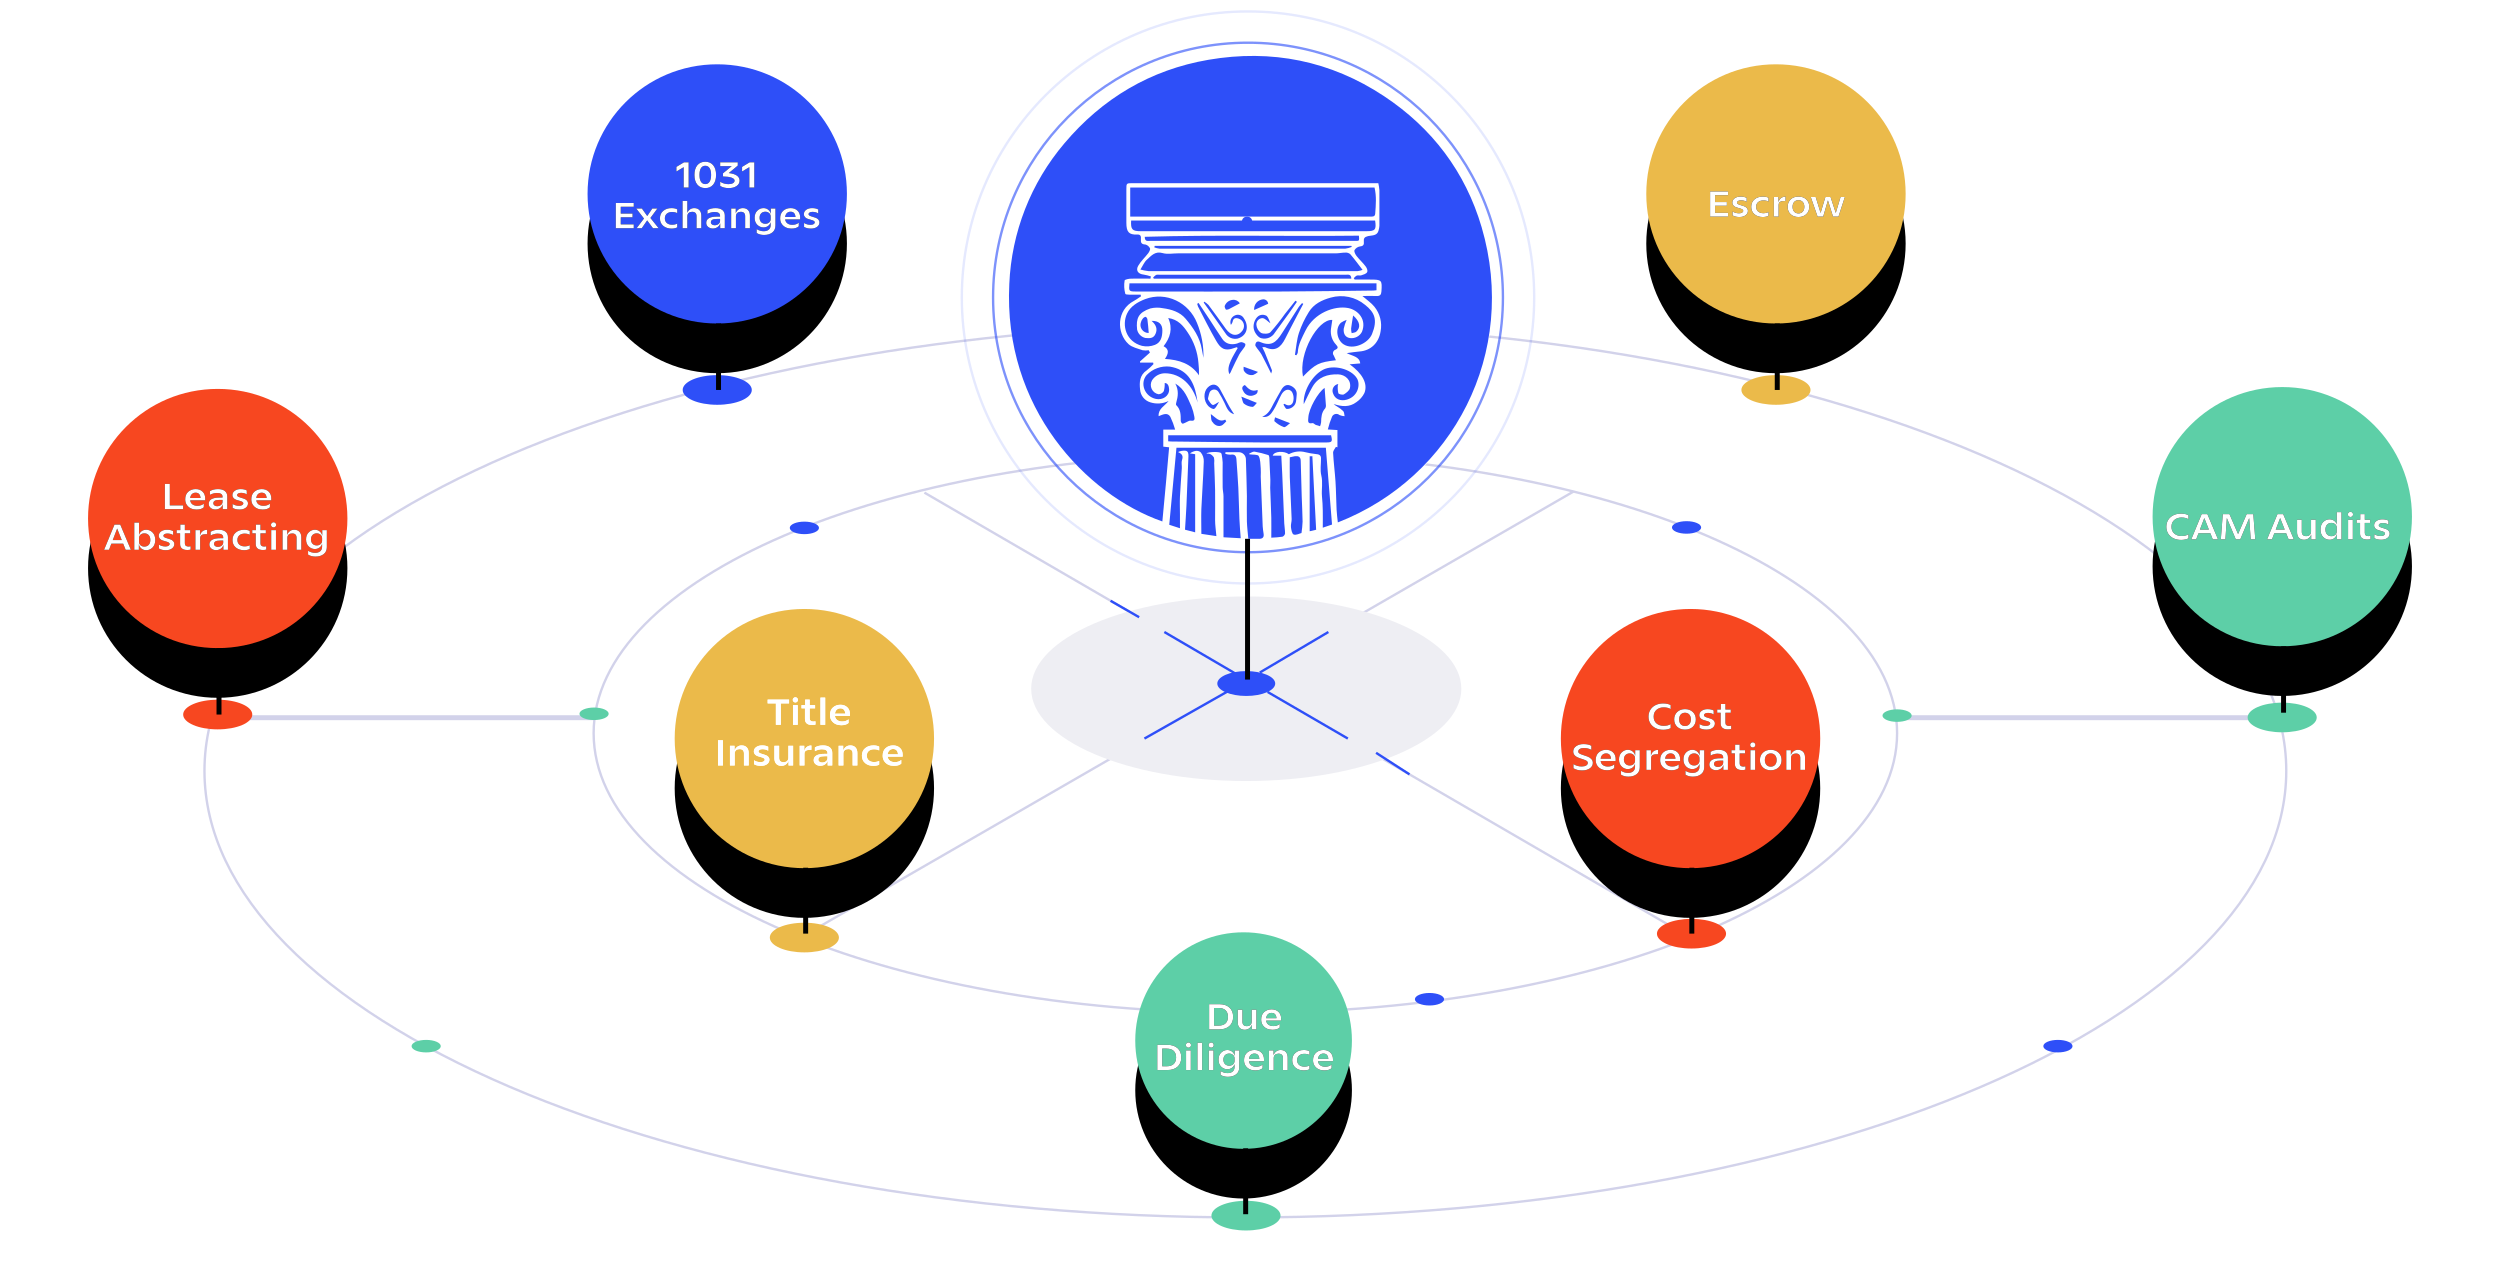
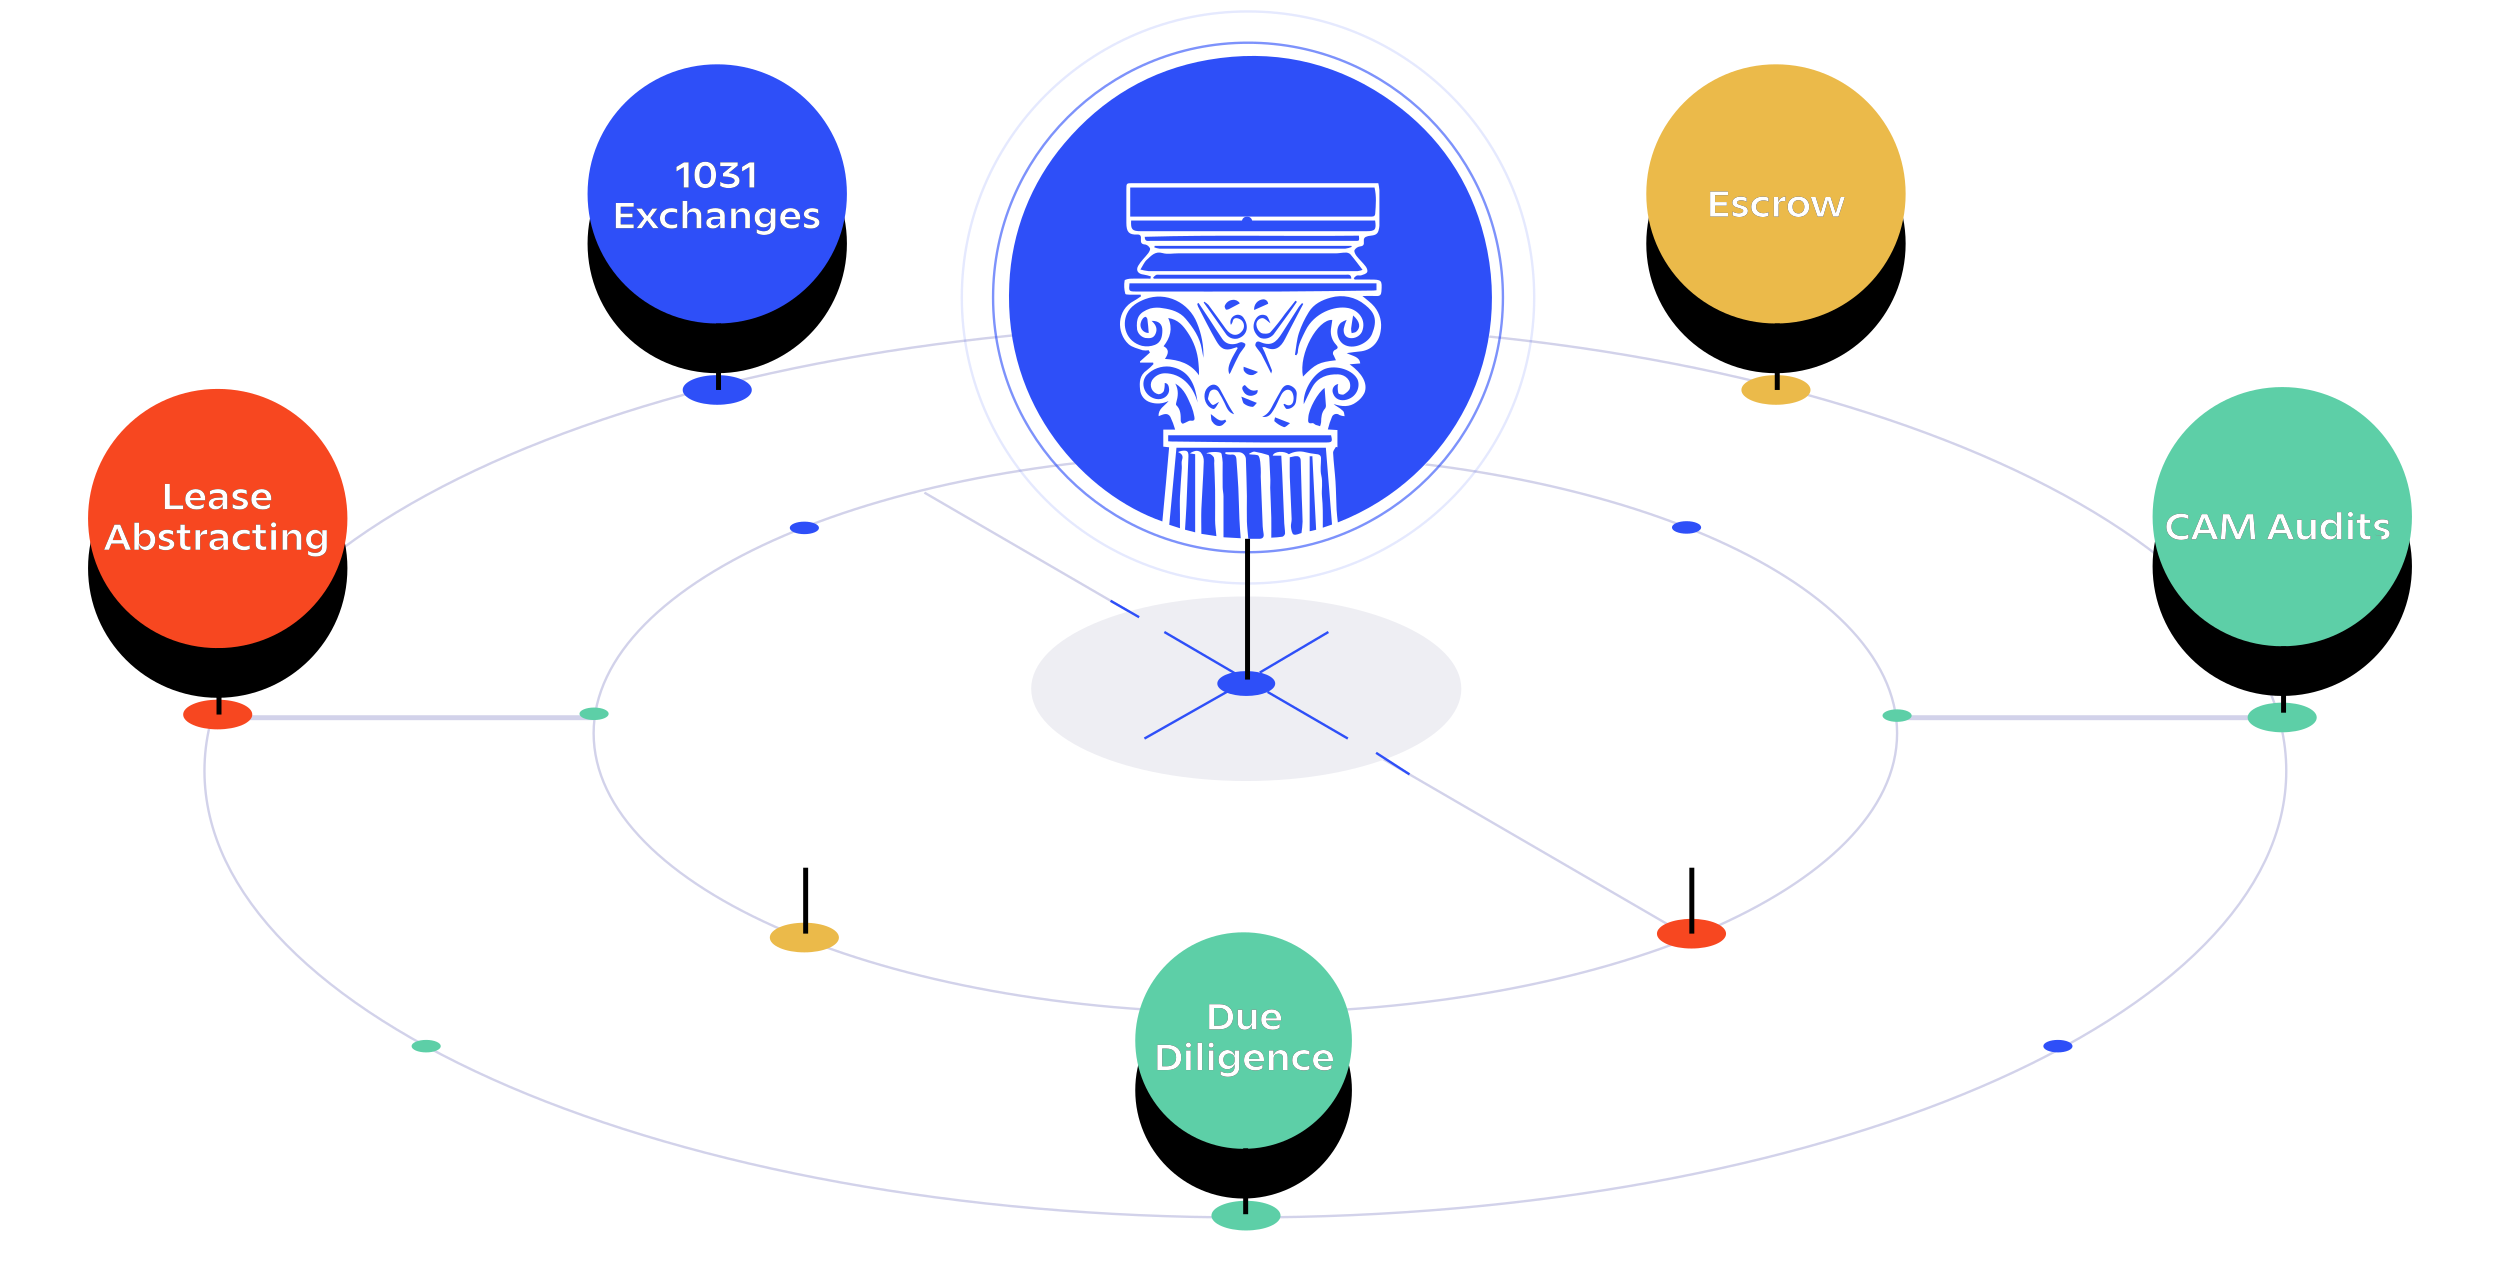
<svg xmlns="http://www.w3.org/2000/svg" xmlns:xlink="http://www.w3.org/1999/xlink" width="503" height="255" viewBox="0 0 503 255">
  <defs>
    <ellipse id="prefix__b" cx="43.806" cy="104.323" rx="26.092" ry="26.076" />
-     <ellipse id="prefix__d" cx="161.839" cy="148.6" rx="26.092" ry="26.076" />
    <ellipse id="prefix__g" cx="144.309" cy="39.013" rx="26.092" ry="26.076" />
    <ellipse id="prefix__j" cx="357.323" cy="39.013" rx="26.092" ry="26.076" />
    <ellipse id="prefix__m" cx="459.194" cy="103.952" rx="26.092" ry="26.076" />
    <ellipse id="prefix__p" cx="250.21" cy="209.362" rx="21.797" ry="21.783" />
-     <ellipse id="prefix__s" cx="340.136" cy="148.6" rx="26.092" ry="26.076" />
    <filter id="prefix__a" width="211.1%" height="211.2%" x="-55.6%" y="-36.4%" filterUnits="objectBoundingBox">
      <feOffset dy="10" in="SourceAlpha" result="shadowOffsetOuter1" />
      <feGaussianBlur in="shadowOffsetOuter1" result="shadowBlurOuter1" stdDeviation="8" />
      <feColorMatrix in="shadowBlurOuter1" values="0 0 0 0 0.969 0 0 0 0 0.278 0 0 0 0 0.125 0 0 0 0.384 0" />
    </filter>
    <filter id="prefix__c" width="176.7%" height="176.7%" x="-38.3%" y="-19.2%" filterUnits="objectBoundingBox">
      <feOffset dy="10" in="SourceAlpha" result="shadowOffsetOuter1" />
      <feGaussianBlur in="shadowOffsetOuter1" result="shadowBlurOuter1" stdDeviation="5" />
      <feColorMatrix in="shadowBlurOuter1" values="0 0 0 0 0.922 0 0 0 0 0.729 0 0 0 0 0.29 0 0 0 0.396 0" />
    </filter>
    <filter id="prefix__f" width="216.9%" height="217%" x="-58.4%" y="-39.3%" filterUnits="objectBoundingBox">
      <feOffset dy="10" in="SourceAlpha" result="shadowOffsetOuter1" />
      <feGaussianBlur in="shadowOffsetOuter1" result="shadowBlurOuter1" stdDeviation="8.5" />
      <feColorMatrix in="shadowBlurOuter1" values="0 0 0 0 0.18 0 0 0 0 0.31 0 0 0 0 0.973 0 0 0 0.368 0" />
    </filter>
    <filter id="prefix__i" width="176.7%" height="176.7%" x="-38.3%" y="-19.2%" filterUnits="objectBoundingBox">
      <feOffset dy="10" in="SourceAlpha" result="shadowOffsetOuter1" />
      <feGaussianBlur in="shadowOffsetOuter1" result="shadowBlurOuter1" stdDeviation="5" />
      <feColorMatrix in="shadowBlurOuter1" values="0 0 0 0 0.922 0 0 0 0 0.729 0 0 0 0 0.29 0 0 0 0.396 0" />
    </filter>
    <filter id="prefix__l" width="216.9%" height="217%" x="-58.4%" y="-39.3%" filterUnits="objectBoundingBox">
      <feOffset dy="10" in="SourceAlpha" result="shadowOffsetOuter1" />
      <feGaussianBlur in="shadowOffsetOuter1" result="shadowBlurOuter1" stdDeviation="8.5" />
      <feColorMatrix in="shadowBlurOuter1" values="0 0 0 0 0.365 0 0 0 0 0.812 0 0 0 0 0.655 0 0 0 0.385 0" />
    </filter>
    <filter id="prefix__o" width="239.9%" height="240%" x="-70%" y="-47.1%" filterUnits="objectBoundingBox">
      <feOffset dy="10" in="SourceAlpha" result="shadowOffsetOuter1" />
      <feGaussianBlur in="shadowOffsetOuter1" result="shadowBlurOuter1" stdDeviation="8.5" />
      <feColorMatrix in="shadowBlurOuter1" values="0 0 0 0 0.365 0 0 0 0 0.812 0 0 0 0 0.655 0 0 0 0.385 0" />
    </filter>
    <filter id="prefix__r" width="211.1%" height="211.2%" x="-55.6%" y="-36.4%" filterUnits="objectBoundingBox">
      <feOffset dy="10" in="SourceAlpha" result="shadowOffsetOuter1" />
      <feGaussianBlur in="shadowOffsetOuter1" result="shadowBlurOuter1" stdDeviation="8" />
      <feColorMatrix in="shadowBlurOuter1" values="0 0 0 0 0.969 0 0 0 0 0.278 0 0 0 0 0.125 0 0 0 0.384 0" />
    </filter>
    <path id="prefix__e" d="M36.847 102.44v-.757h-2.68V97.37h-.994v5.07h3.674zm2.678.081c.657 0 1.15-.148 1.482-.453v-.736c-.332.29-.765.439-1.299.439-.764 0-1.353-.379-1.44-1.102h3.01c.006-.135.013-.243.013-.325 0-.615-.176-1.088-.534-1.426-.359-.345-.819-.514-1.394-.514-.589 0-1.09.183-1.495.541-.4.358-.602.865-.602 1.521 0 .44.108.818.325 1.136.44.629 1.143.92 1.934.92zm.826-2.325h-2.084c.081-.697.521-1.068 1.096-1.068.595 0 .927.358.988 1.068zm2.99 2.312c.358 0 .67-.102.947-.298.277-.202.453-.453.52-.757v.987h.92v-2.548c0-.98-.723-1.488-1.866-1.488-.63 0-1.17.135-1.624.406v.757c.19-.115.42-.21.683-.277.264-.075.508-.108.73-.108.752 0 1.124.257 1.124.777v.149h-.589c-1.461 0-2.192.426-2.192 1.27 0 .339.136.61.4.819.263.21.581.31.947.31zm.338-.656c-.413 0-.751-.23-.751-.575 0-.48.359-.696 1.258-.696h.589v.406c0 .25-.109.46-.318.622-.21.162-.467.243-.778.243zm4.512.67c.507 0 .92-.116 1.231-.345.318-.237.474-.535.474-.9 0-.46-.345-.777-.778-.933-.616-.223-1.414-.338-1.414-.716 0-.29.318-.467.798-.467.426 0 .812.102 1.15.305v-.791c-.338-.183-.744-.27-1.224-.27-.467 0-.866.107-1.184.33-.318.224-.48.514-.48.886 0 .48.345.798.77.94.63.21 1.421.318 1.421.703 0 .297-.318.507-.832.507-.494 0-.933-.122-1.319-.372v.791c.372.223.832.331 1.387.331zm4.634 0c.656 0 1.15-.15 1.481-.454v-.736c-.331.29-.764.439-1.299.439-.764 0-1.353-.379-1.44-1.102h3.01c.006-.135.013-.243.013-.325 0-.615-.176-1.088-.534-1.426-.359-.345-.819-.514-1.394-.514-.588 0-1.089.183-1.495.541-.399.358-.602.865-.602 1.521 0 .44.109.818.325 1.136.44.629 1.143.92 1.935.92zm.825-2.326h-2.084c.082-.697.521-1.068 1.096-1.068.596 0 .927.358.988 1.068zM21.937 110.62l.467-1.23h2.381l.494 1.23h1.055l-2.137-5.07h-1.164l-2.09 5.07h.994zm2.557-1.96h-1.806l.886-2.319.92 2.319zm4.932 2.042c.487 0 .913-.183 1.271-.541.359-.365.542-.872.542-1.515 0-.649-.183-1.156-.542-1.514-.358-.365-.784-.548-1.271-.548-.73 0-1.292.433-1.455 1.048v-2.488h-.953v5.476h.92v-1.122c.067.352.236.642.5.865.27.224.602.339.988.339zm-.38-.724c-.303 0-.554-.088-.763-.264-.21-.182-.312-.405-.312-.682v-.778c0-.277.102-.5.312-.676.21-.182.466-.27.764-.27.697 0 1.204.473 1.204 1.338 0 .866-.507 1.332-1.204 1.332zm4.324.724c.507 0 .92-.115 1.23-.345.319-.237.474-.534.474-.9 0-.46-.345-.777-.778-.932-.615-.223-1.414-.338-1.414-.717 0-.29.318-.466.799-.466.426 0 .811.101 1.15.304v-.791c-.339-.183-.744-.27-1.225-.27-.466 0-.866.108-1.184.33-.317.224-.48.514-.48.886 0 .48.345.798.771.94.63.21 1.42.318 1.42.703 0 .298-.317.507-.831.507-.494 0-.934-.122-1.32-.372v.791c.373.223.833.332 1.388.332zm4.315-.041c.278 0 .501-.027.67-.088v-.656c-.149.034-.29.048-.426.048-.494 0-.737-.223-.737-.663v-1.994h1.082v-.642h-1.082v-1.116h-.914v1.116h-.737v.642h.697v2.15c0 .81.534 1.203 1.447 1.203zm2.584-.04v-2.333c0-.399.17-.615.44-.71.163-.047.237-.08.447-.088.216-.006.277-.013.514-.013v-.88c-.738 0-1.272.427-1.434 1.15v-1.081h-.92v3.954h.953zm3.207.067c.358 0 .67-.101.947-.297.277-.203.453-.453.52-.758v.987h.92v-2.548c0-.98-.723-1.488-1.866-1.488-.63 0-1.17.136-1.624.406v.757c.19-.115.42-.21.684-.277.263-.074.507-.108.73-.108.751 0 1.123.257 1.123.777v.149h-.589c-1.46 0-2.191.426-2.191 1.271 0 .338.135.608.399.818.264.21.582.311.947.311zm.338-.656c-.412 0-.75-.23-.75-.574 0-.48.358-.697 1.257-.697h.589v.406c0 .25-.108.46-.318.622-.21.162-.467.243-.778.243zm5.317.67c.433 0 .913-.109 1.123-.25v-.758c-.264.156-.615.237-1.048.237-.427 0-.772-.115-1.042-.338-.264-.23-.4-.548-.4-.947 0-.405.136-.723.4-.946.27-.223.615-.338 1.042-.338.433 0 .784.081 1.048.236v-.763c-.21-.142-.69-.25-1.123-.25-.697 0-1.258.189-1.698.56-.44.372-.656.873-.656 1.501 0 .63.217 1.13.656 1.501.44.372 1.001.555 1.698.555zm3.768-.041c.277 0 .5-.027.67-.088v-.656c-.149.034-.291.048-.426.048-.494 0-.738-.223-.738-.663v-1.994h1.083v-.642h-1.083v-1.116h-.913v1.116h-.737v.642h.696v2.15c0 .81.535 1.203 1.448 1.203zm2.517-4.685c.21-.21.21-.534 0-.744-.197-.21-.528-.21-.738 0-.21.21-.21.534 0 .744.21.196.541.196.738 0zm.108 4.644v-3.954h-.954v3.954h.954zm2.286 0v-2.4c0-.588.413-.892.974-.892.589 0 .886.298.886.892v2.4h.954v-2.501c0-.967-.527-1.535-1.42-1.535-.656 0-1.19.392-1.428 1.035v-.953h-.92v3.954h.954zm5.669 1.366c.683 0 1.231-.169 1.65-.5.42-.332.63-.798.63-1.406v-3.414h-.92v1.122c-.068-.345-.237-.636-.508-.859-.27-.23-.595-.345-.98-.345-.467 0-.88.176-1.238.528-.359.344-.535.818-.535 1.413 0 .595.176 1.068.535 1.42.358.344.77.52 1.237.52.724 0 1.286-.433 1.455-1.048v.595c0 .764-.535 1.224-1.4 1.224-.494 0-.968-.142-1.421-.42v.771c.406.264.906.399 1.495.399zm.25-2.244c-.676 0-1.163-.453-1.163-1.217s.487-1.217 1.163-1.217c.298 0 .548.088.758.27.21.176.318.399.318.676v.541c0 .277-.102.5-.311.683-.21.176-.46.264-.765.264z" />
    <path id="prefix__h" d="M138.555 37.728v-5.07h-.934l-1.529.92v.925l1.468-.872v4.097h.995zm3.348.115c.67 0 1.204-.23 1.59-.696.385-.467.581-1.122.581-1.954 0-.832-.196-1.48-.581-1.947-.386-.466-.92-.703-1.59-.703s-1.204.23-1.596.696c-.386.467-.582 1.116-.582 1.954 0 .838.196 1.487.582 1.954.392.466.926.696 1.596.696zm0-.804c-.758 0-1.17-.65-1.17-1.846 0-1.19.412-1.839 1.17-1.839s1.17.65 1.17 1.839c0 1.197-.412 1.846-1.17 1.846zm4.722.804c.642 0 1.163-.135 1.57-.412.405-.277.608-.636.608-1.089 0-.845-.75-1.365-2.178-1.52l1.813-1.502v-.662H144.9v.764h2.327l-1.759 1.447v.635c1.481.027 2.334.331 2.334.838 0 .426-.48.71-1.238.71-.609 0-1.164-.162-1.664-.48v.832c.46.29 1.035.44 1.725.44zm5.14-.115v-5.07h-.933l-1.528.92v.925l1.467-.872v4.097h.995zm-24.254 8.18v-.757h-2.618v-1.44h2.375v-.73h-2.375v-1.38h2.618v-.763H123.9v5.07h3.612zm1.617 0l1.082-1.568 1.164 1.568h1.136l-1.65-2.055 1.407-1.9h-1.022l-1.021 1.515-1.076-1.515h-1.136l1.556 2.015-1.475 1.94h1.035zm6.007.081c.433 0 .913-.108 1.123-.25v-.757c-.264.156-.616.237-1.049.237-.426 0-.77-.115-1.041-.338-.264-.23-.4-.548-.4-.947 0-.405.136-.723.4-.946.27-.223.615-.338 1.041-.338.433 0 .785.08 1.049.236v-.764c-.21-.141-.69-.25-1.123-.25-.697 0-1.258.19-1.698.561-.44.372-.656.873-.656 1.501 0 .629.216 1.13.656 1.501.44.372 1.001.554 1.698.554zm3.152-.08v-2.4c0-.589.413-.893.974-.893.589 0 .887.297.887.892v2.4h.953v-2.501c0-.967-.527-1.535-1.42-1.535-.623 0-1.15.359-1.394.954v-2.394h-.954v5.476h.954zm5.155.067c.358 0 .67-.101.947-.298.277-.202.453-.452.52-.757v.987h.92V43.36c0-.98-.723-1.488-1.866-1.488-.63 0-1.17.136-1.624.406v.757c.19-.115.42-.21.684-.277.263-.074.507-.108.73-.108.751 0 1.123.257 1.123.777v.149h-.588c-1.462 0-2.192.426-2.192 1.27 0 .339.135.61.399.819.264.21.582.31.947.31zm.338-.656c-.412 0-.75-.23-.75-.574 0-.48.358-.697 1.258-.697h.588v.406c0 .25-.108.46-.318.622-.21.162-.467.243-.778.243zm4.289.588v-2.4c0-.588.413-.892.974-.892.589 0 .886.297.886.892v2.4h.954v-2.501c0-.967-.528-1.535-1.42-1.535-.657 0-1.191.392-1.428 1.035v-.954h-.92v3.955h.954zm5.669 1.366c.683 0 1.23-.17 1.65-.5.42-.332.63-.798.63-1.407v-3.414h-.92v1.123c-.068-.345-.237-.636-.508-.859-.27-.23-.595-.345-.98-.345-.468 0-.88.176-1.239.528-.358.344-.534.818-.534 1.413 0 .595.176 1.068.534 1.42.359.344.771.52 1.238.52.724 0 1.286-.433 1.455-1.048v.595c0 .764-.535 1.224-1.4 1.224-.494 0-.968-.142-1.421-.42v.771c.406.264.906.399 1.495.399zm.25-2.245c-.676 0-1.163-.452-1.163-1.216s.487-1.217 1.163-1.217c.298 0 .548.088.758.27.21.176.318.399.318.676v.541c0 .277-.102.5-.312.683-.21.176-.46.263-.764.263zm5.243.96c.656 0 1.15-.148 1.481-.452V44.8c-.331.29-.764.439-1.299.439-.764 0-1.353-.379-1.44-1.102h3.01c.006-.135.013-.243.013-.324 0-.616-.176-1.089-.534-1.427-.359-.345-.819-.514-1.394-.514-.588 0-1.089.183-1.495.541-.399.358-.602.866-.602 1.521 0 .44.109.818.325 1.136.44.629 1.143.92 1.935.92zm.825-2.325h-2.084c.082-.696.521-1.068 1.096-1.068.596 0 .927.358.988 1.068zm3.112 2.325c.507 0 .92-.114 1.23-.344.319-.237.474-.534.474-.9 0-.46-.345-.777-.778-.932-.615-.224-1.413-.338-1.413-.717 0-.29.318-.466.798-.466.426 0 .812.1 1.15.304v-.791c-.338-.183-.744-.27-1.225-.27-.466 0-.865.108-1.183.33-.318.224-.48.514-.48.886 0 .48.344.798.77.94.63.21 1.421.318 1.421.703 0 .297-.318.507-.832.507-.494 0-.933-.122-1.32-.372v.791c.373.223.833.331 1.388.331z" />
    <path id="prefix__k" d="M347.687 43.586v-.758h-2.618v-1.44h2.374v-.73h-2.374V39.28h2.618v-.764h-3.613v5.07h3.613zm2.286.08c.507 0 .92-.114 1.231-.344.318-.237.474-.534.474-.9 0-.459-.345-.777-.778-.932-.616-.223-1.414-.338-1.414-.717 0-.29.318-.466.798-.466.426 0 .812.101 1.15.304v-.79c-.338-.183-.744-.271-1.224-.271-.467 0-.866.108-1.184.33-.318.224-.48.515-.48.887 0 .48.345.797.77.94.63.209 1.421.317 1.421.702 0 .298-.318.507-.832.507-.493 0-.933-.121-1.319-.371v.79c.372.224.832.332 1.387.332zm4.728 0c.433 0 .914-.107 1.123-.25v-.757c-.263.156-.615.237-1.048.237-.426 0-.771-.115-1.042-.338-.264-.23-.399-.548-.399-.946 0-.406.135-.724.4-.947.27-.223.615-.338 1.04-.338.434 0 .786.081 1.05.237V39.8c-.21-.142-.69-.25-1.124-.25-.696 0-1.258.189-1.697.56-.44.373-.657.873-.657 1.502 0 .628.217 1.129.657 1.5.44.372 1 .555 1.697.555zm3.153-.08v-2.333c0-.399.169-.615.44-.71.162-.047.236-.08.446-.087.216-.007.277-.014.514-.014v-.879c-.737 0-1.272.426-1.434 1.15V39.63h-.92v3.955h.954zm3.998.08c.642 0 1.163-.189 1.562-.56.406-.379.61-.88.61-1.494 0-.616-.204-1.116-.61-1.494-.399-.38-.92-.568-1.562-.568-.643 0-1.164.189-1.57.568-.406.378-.608.878-.608 1.494 0 .615.202 1.115.608 1.494.406.371.927.56 1.57.56zm0-.723c-.71 0-1.19-.5-1.19-1.331 0-.832.48-1.339 1.19-1.339.703 0 1.184.507 1.184 1.339 0 .831-.48 1.331-1.184 1.331zm4.972.643l.954-3.272 1.028 3.272h1.096l1.285-3.955h-.866l-.967 3.218-1.049-3.218h-1.035l-.967 3.218-.988-3.218h-.994l1.373 3.955h1.13z" />
-     <path id="prefix__n" d="M438.841 108.635c.589 0 1.177-.142 1.482-.332v-.81c-.366.236-.832.35-1.407.35-.575 0-1.056-.161-1.441-.486-.386-.331-.575-.784-.575-1.372 0-.589.19-1.041.575-1.366.385-.331.866-.493 1.44-.493.576 0 1.042.114 1.408.351v-.804c-.298-.196-.893-.338-1.482-.338-.555 0-1.055.1-1.502.31-.893.406-1.474 1.258-1.474 2.34 0 .54.135 1.014.399 1.426.541.811 1.468 1.224 2.577 1.224zm3.03-.115l.467-1.23h2.382l.493 1.23h1.056l-2.138-5.07h-1.163l-2.09 5.07h.994zm2.558-1.96h-1.806l.886-2.32.92 2.32zm3.321 1.96l.291-4.286 1.8 4.286h.9l1.799-4.266.304 4.266h.92l-.4-5.07h-1.339l-1.725 4.002-1.725-4.003h-1.352l-.393 5.07h.92zm9.376 0l.467-1.23h2.38l.495 1.23h1.055l-2.138-5.07h-1.163l-2.09 5.07h.994zm2.557-1.96h-1.806l.886-2.32.92 2.32zm3.903 2.04c.656 0 1.204-.391 1.428-1.033v.953h.92v-3.955h-.954v2.4c0 .595-.413.899-.974.899-.589 0-.887-.297-.887-.9v-2.4h-.953v2.502c0 .967.527 1.535 1.42 1.535zm5.114 0c.386 0 .717-.114.981-.337.27-.223.44-.514.508-.865v1.122h.92v-5.476h-.954v2.488c-.081-.305-.257-.555-.521-.75-.264-.197-.575-.298-.934-.298-.487 0-.913.182-1.271.547-.359.359-.542.866-.542 1.515 0 .642.183 1.149.542 1.514.358.358.784.54 1.271.54zm.38-.722c-.698 0-1.205-.467-1.205-1.332 0-.866.507-1.339 1.204-1.339.298 0 .548.088.758.27.21.176.318.4.318.677v.777c0 .277-.102.5-.311.683-.21.176-.46.264-.765.264zm4.2-4.003c.21-.21.21-.534 0-.743-.196-.21-.528-.21-.737 0-.21.21-.21.534 0 .743.21.196.54.196.737 0zm.108 4.645v-3.955h-.954v3.955h.954zm2.902.04c.278 0 .5-.027.67-.088v-.655c-.149.034-.29.047-.426.047-.494 0-.738-.223-.738-.662v-1.995h1.083v-.642h-1.083v-1.116h-.913v1.116h-.737v.642h.697v2.15c0 .811.534 1.203 1.447 1.203zm2.808.04c.507 0 .92-.114 1.23-.344.319-.236.474-.534.474-.899 0-.46-.345-.777-.778-.933-.615-.223-1.413-.338-1.413-.717 0-.29.317-.466.798-.466.426 0 .812.101 1.15.304v-.79c-.338-.183-.744-.271-1.225-.271-.466 0-.866.108-1.183.331-.318.223-.48.514-.48.886 0 .48.344.797.77.94.63.209 1.421.317 1.421.702 0 .298-.318.508-.832.508-.494 0-.934-.122-1.32-.372v.79c.373.224.833.332 1.388.332z" />
+     <path id="prefix__n" d="M438.841 108.635c.589 0 1.177-.142 1.482-.332v-.81c-.366.236-.832.35-1.407.35-.575 0-1.056-.161-1.441-.486-.386-.331-.575-.784-.575-1.372 0-.589.19-1.041.575-1.366.385-.331.866-.493 1.44-.493.576 0 1.042.114 1.408.351v-.804c-.298-.196-.893-.338-1.482-.338-.555 0-1.055.1-1.502.31-.893.406-1.474 1.258-1.474 2.34 0 .54.135 1.014.399 1.426.541.811 1.468 1.224 2.577 1.224zm3.03-.115l.467-1.23h2.382l.493 1.23h1.056l-2.138-5.07h-1.163l-2.09 5.07h.994zm2.558-1.96h-1.806l.886-2.32.92 2.32zm3.321 1.96l.291-4.286 1.8 4.286h.9l1.799-4.266.304 4.266h.92l-.4-5.07h-1.339l-1.725 4.002-1.725-4.003h-1.352l-.393 5.07h.92zm9.376 0l.467-1.23h2.38l.495 1.23h1.055l-2.138-5.07h-1.163l-2.09 5.07h.994zm2.557-1.96h-1.806l.886-2.32.92 2.32zm3.903 2.04c.656 0 1.204-.391 1.428-1.033v.953h.92v-3.955h-.954v2.4c0 .595-.413.899-.974.899-.589 0-.887-.297-.887-.9v-2.4h-.953v2.502c0 .967.527 1.535 1.42 1.535zm5.114 0c.386 0 .717-.114.981-.337.27-.223.44-.514.508-.865v1.122h.92v-5.476h-.954v2.488c-.081-.305-.257-.555-.521-.75-.264-.197-.575-.298-.934-.298-.487 0-.913.182-1.271.547-.359.359-.542.866-.542 1.515 0 .642.183 1.149.542 1.514.358.358.784.54 1.271.54zm.38-.722c-.698 0-1.205-.467-1.205-1.332 0-.866.507-1.339 1.204-1.339.298 0 .548.088.758.27.21.176.318.4.318.677v.777c0 .277-.102.5-.311.683-.21.176-.46.264-.765.264zm4.2-4.003c.21-.21.21-.534 0-.743-.196-.21-.528-.21-.737 0-.21.21-.21.534 0 .743.21.196.54.196.737 0zm.108 4.645v-3.955h-.954v3.955h.954zm2.902.04c.278 0 .5-.027.67-.088v-.655c-.149.034-.29.047-.426.047-.494 0-.738-.223-.738-.662v-1.995h1.083v-.642h-1.083v-1.116h-.913v1.116h-.737v.642h.697v2.15c0 .811.534 1.203 1.447 1.203zm2.808.04c.507 0 .92-.114 1.23-.344.319-.236.474-.534.474-.899 0-.46-.345-.777-.778-.933-.615-.223-1.413-.338-1.413-.717 0-.29.317-.466.798-.466.426 0 .812.101 1.15.304v-.79c-.338-.183-.744-.271-1.225-.271-.466 0-.866.108-1.183.331-.318.223-.48.514-.48.886 0 .48.344.797.77.94.63.209 1.421.317 1.421.702 0 .298-.318.508-.832.508-.494 0-.934-.122-1.32-.372c.373.224.833.332 1.388.332z" />
    <path id="prefix__q" d="M157.102 145.833v-4.307h1.657v-.764h-4.309v.764h1.657v4.307h.995zm3.294-4.645c.21-.21.21-.534 0-.743-.196-.21-.528-.21-.737 0-.21.21-.21.534 0 .743.21.196.54.196.737 0zm.108 4.645v-3.955h-.953v3.955h.953zm2.902.04c.278 0 .501-.027.67-.088v-.655c-.149.033-.29.047-.426.047-.494 0-.737-.223-.737-.663v-1.994h1.082v-.642h-1.082v-1.116h-.914v1.116h-.737v.642h.697v2.15c0 .811.534 1.203 1.447 1.203zm2.625-.04v-5.476h-.954v5.476h.954zm3.22.08c.656 0 1.15-.148 1.482-.452v-.737c-.332.29-.765.44-1.3.44-.764 0-1.352-.38-1.44-1.103h3.01c.007-.135.014-.243.014-.324 0-.615-.176-1.088-.535-1.426-.358-.345-.818-.514-1.393-.514-.589 0-1.09.182-1.495.54-.4.359-.602.866-.602 1.522 0 .44.108.818.324 1.135.44.63 1.144.92 1.935.92zm.825-2.325h-2.083c.081-.696.52-1.068 1.096-1.068.595 0 .926.358.987 1.068zm-24.62 10.425v-5.07h-.994v5.07h.994zm2.368 0v-2.4c0-.588.413-.892.974-.892.589 0 .886.297.886.892v2.4h.954v-2.502c0-.966-.528-1.534-1.42-1.534-.657 0-1.191.392-1.428 1.034v-.953h-.92v3.955h.954zm5.276.081c.508 0 .92-.115 1.232-.345.318-.236.473-.534.473-.899 0-.46-.345-.777-.778-.933-.615-.223-1.414-.338-1.414-.716 0-.291.318-.467.799-.467.426 0 .811.101 1.15.304v-.79c-.339-.183-.745-.271-1.225-.271-.467 0-.866.108-1.184.331-.318.223-.48.514-.48.886 0 .48.345.797.771.94.63.209 1.42.317 1.42.703 0 .297-.317.507-.831.507-.494 0-.934-.122-1.32-.372v.79c.373.224.833.332 1.387.332zm4.127 0c.656 0 1.204-.392 1.427-1.034v.953h.92v-3.955h-.954v2.4c0 .595-.412.9-.974.9-.588 0-.886-.298-.886-.9v-2.4h-.954v2.501c0 .967.528 1.535 1.42 1.535zm4.627-.081v-2.333c0-.398.169-.615.44-.71.162-.047.236-.08.446-.087.217-.007.277-.014.514-.014v-.879c-.737 0-1.272.426-1.434 1.15v-1.082h-.92v3.955h.954zm3.206.067c.359 0 .67-.1.947-.297.278-.203.454-.453.521-.757v.987h.92v-2.549c0-.98-.724-1.487-1.867-1.487-.629 0-1.17.135-1.623.405v.758c.19-.115.42-.21.683-.278.264-.074.507-.108.73-.108.751 0 1.123.257 1.123.778v.148h-.588c-1.461 0-2.192.426-2.192 1.271 0 .338.135.609.4.818.263.21.581.311.946.311zm.339-.655c-.413 0-.751-.23-.751-.575 0-.48.358-.696 1.258-.696h.588v.405c0 .25-.108.46-.317.622-.21.163-.467.244-.778.244zm4.288.588v-2.4c0-.588.413-.892.974-.892.589 0 .887.297.887.892v2.4h.953v-2.502c0-.966-.527-1.534-1.42-1.534-.656 0-1.19.392-1.427 1.034v-.953h-.92v3.955h.953zm6.082.081c.433 0 .913-.108 1.123-.25v-.757c-.264.155-.616.236-1.049.236-.426 0-.771-.115-1.042-.338-.263-.23-.399-.547-.399-.946 0-.406.136-.724.4-.947.27-.223.615-.338 1.041-.338.433 0 .785.081 1.049.237v-.764c-.21-.142-.69-.25-1.123-.25-.697 0-1.258.19-1.698.561-.44.372-.656.872-.656 1.5 0 .63.216 1.13.656 1.502.44.371 1.001.554 1.698.554zm4.086 0c.656 0 1.15-.149 1.481-.453v-.737c-.331.29-.764.44-1.299.44-.764 0-1.353-.379-1.44-1.102h3.01c.006-.136.013-.244.013-.325 0-.615-.176-1.088-.534-1.426-.359-.345-.819-.514-1.394-.514-.588 0-1.089.182-1.495.54-.399.359-.602.866-.602 1.522 0 .44.108.818.325 1.136.44.628 1.143.919 1.935.919zm.825-2.326h-2.084c.082-.696.521-1.068 1.096-1.068.596 0 .927.359.988 1.068z" />
-     <path id="prefix__t" d="M334.657 146.831c.588 0 1.177-.142 1.481-.33v-.812c-.365.236-.832.351-1.407.351-.575 0-1.055-.162-1.44-.486-.386-.332-.576-.785-.576-1.373s.19-1.04.575-1.365c.386-.332.866-.494 1.441-.494.575 0 1.042.115 1.407.352v-.805c-.297-.196-.893-.338-1.481-.338-.555 0-1.055.102-1.502.311-.893.406-1.475 1.258-1.475 2.34 0 .54.136 1.013.4 1.426.54.81 1.467 1.223 2.577 1.223zm4.37-.033c.642 0 1.163-.19 1.562-.562.406-.378.61-.878.61-1.494 0-.615-.204-1.115-.61-1.494-.399-.378-.92-.568-1.562-.568-.643 0-1.164.19-1.57.568-.405.379-.608.88-.608 1.494 0 .616.203 1.116.608 1.494.406.372.927.562 1.57.562zm0-.724c-.71 0-1.19-.5-1.19-1.332 0-.831.48-1.338 1.19-1.338.703 0 1.184.507 1.184 1.338 0 .832-.48 1.332-1.184 1.332zm4.302.724c.507 0 .92-.115 1.231-.345.318-.237.474-.534.474-.9 0-.46-.345-.777-.778-.932-.616-.223-1.414-.338-1.414-.717 0-.29.318-.466.798-.466.426 0 .812.101 1.15.304v-.791c-.338-.183-.744-.27-1.224-.27-.467 0-.866.108-1.184.33-.318.224-.48.514-.48.886 0 .48.345.798.771.94.63.21 1.42.318 1.42.703 0 .298-.317.507-.831.507-.494 0-.934-.122-1.32-.372v.791c.372.223.832.332 1.387.332zm4.316-.041c.277 0 .5-.027.67-.088v-.656c-.15.034-.291.048-.426.048-.494 0-.738-.223-.738-.663v-1.994h1.083v-.642h-1.083v-1.116h-.913v1.116h-.737v.642h.696v2.15c0 .81.535 1.203 1.448 1.203zm-29.318 8.254c.63 0 1.15-.141 1.55-.419.398-.284.601-.649.601-1.102 0-.304-.101-.568-.304-.777-.203-.216-.447-.379-.738-.487-.825-.324-1.914-.493-1.9-1.014 0-.44.466-.71 1.136-.71.561 0 1.069.122 1.509.365v-.804c-.386-.237-.907-.352-1.577-.352-.581 0-1.075.135-1.474.413-.4.277-.596.635-.596 1.088 0 1.643 2.936 1.325 2.936 2.278 0 .433-.467.73-1.217.73-.616 0-1.177-.162-1.678-.48v.832c.46.29 1.042.44 1.752.44zm4.986-.033c.656 0 1.15-.15 1.481-.453v-.737c-.331.29-.764.44-1.299.44-.764 0-1.353-.38-1.44-1.103h3.01c.006-.135.013-.243.013-.324 0-.615-.176-1.089-.534-1.427-.359-.344-.819-.513-1.394-.513-.588 0-1.089.182-1.495.54-.399.359-.602.866-.602 1.521 0 .44.108.819.325 1.136.44.629 1.143.92 1.935.92zm.825-2.326h-2.084c.082-.696.521-1.068 1.096-1.068.595 0 .927.358.988 1.068zm3.504 3.61c.683 0 1.231-.169 1.65-.5.42-.331.63-.798.63-1.406v-3.414h-.92v1.122c-.068-.345-.237-.636-.508-.859-.27-.23-.595-.344-.98-.344-.467 0-.88.175-1.239.527-.358.345-.534.818-.534 1.413 0 .595.176 1.068.534 1.42.359.344.772.52 1.238.52.724 0 1.286-.433 1.455-1.048v.595c0 .764-.535 1.224-1.4 1.224-.494 0-.968-.142-1.421-.42v.771c.406.264.906.4 1.495.4zm.25-2.244c-.676 0-1.163-.453-1.163-1.217s.487-1.217 1.163-1.217c.298 0 .548.088.758.27.21.176.318.4.318.676v.541c0 .277-.102.5-.311.683-.21.176-.46.264-.765.264zm4.31.879v-2.333c0-.399.168-.615.439-.71.162-.047.237-.08.446-.088.217-.006.278-.013.515-.013v-.879c-.738 0-1.272.426-1.435 1.15v-1.082h-.92v3.955h.954zm4.078.08c.657 0 1.15-.148 1.482-.452v-.737c-.332.29-.765.44-1.299.44-.764 0-1.353-.38-1.44-1.103h3.01c.006-.135.013-.243.013-.324 0-.615-.176-1.089-.534-1.427-.359-.344-.819-.513-1.394-.513-.588 0-1.09.182-1.495.54-.4.359-.602.866-.602 1.521 0 .44.108.819.325 1.136.44.629 1.143.92 1.934.92zm.826-2.325h-2.084c.081-.696.521-1.068 1.096-1.068.595 0 .927.358.988 1.068zm3.504 3.61c.683 0 1.23-.169 1.65-.5.42-.331.63-.798.63-1.406v-3.414h-.92v1.122c-.068-.345-.237-.636-.508-.859-.27-.23-.595-.344-.98-.344-.468 0-.88.175-1.239.527-.358.345-.534.818-.534 1.413 0 .595.176 1.068.534 1.42.359.344.771.52 1.238.52.724 0 1.286-.433 1.455-1.048v.595c0 .764-.535 1.224-1.4 1.224-.494 0-.968-.142-1.421-.42v.771c.406.264.906.4 1.495.4zm.25-2.244c-.676 0-1.163-.453-1.163-1.217s.487-1.217 1.163-1.217c.298 0 .548.088.758.27.21.176.318.4.318.676v.541c0 .277-.102.5-.312.683-.21.176-.46.264-.764.264zm4.41.946c.36 0 .67-.101.948-.297.277-.203.453-.453.52-.757v.987h.92v-2.55c0-.98-.723-1.486-1.867-1.486-.629 0-1.17.135-1.623.405v.757c.19-.115.42-.21.683-.277.264-.074.508-.108.73-.108.752 0 1.124.257 1.124.777v.15h-.589c-1.461 0-2.192.425-2.192 1.27 0 .338.136.609.4.818.263.21.581.311.947.311zm.339-.656c-.413 0-.751-.23-.751-.574 0-.48.358-.697 1.258-.697h.589v.406c0 .25-.109.46-.318.622-.21.162-.467.243-.778.243zm4.904.63c.278 0 .5-.028.67-.089v-.656c-.149.034-.291.048-.426.048-.494 0-.738-.223-.738-.663v-1.994h1.083v-.642h-1.083v-1.116h-.913v1.116h-.737v.642h.697v2.15c0 .811.534 1.203 1.447 1.203zm2.517-4.686c.21-.21.21-.534 0-.744-.197-.21-.528-.21-.738 0-.21.21-.21.535 0 .744.21.196.541.196.738 0zm.108 4.645v-3.955h-.954v3.955h.954zm3.139.08c.642 0 1.163-.189 1.562-.56.406-.379.61-.88.61-1.495 0-.615-.204-1.115-.61-1.494-.399-.378-.92-.567-1.562-.567-.643 0-1.164.189-1.57.567-.406.379-.609.88-.609 1.494 0 .616.203 1.116.61 1.495.405.371.926.56 1.569.56zm0-.723c-.71 0-1.19-.5-1.19-1.332 0-.831.48-1.338 1.19-1.338.703 0 1.184.507 1.184 1.338 0 .832-.48 1.332-1.184 1.332zm4.079.643v-2.4c0-.589.412-.893.974-.893.588 0 .886.298.886.893v2.4h.954v-2.502c0-.967-.528-1.534-1.42-1.534-.657 0-1.191.392-1.428 1.034v-.953h-.92v3.955h.954z" />
    <path id="prefix__u" d="M245.33 207.111c.846 0 1.523-.223 2.023-.669.5-.446.751-1.068.751-1.866 0-.797-.25-1.42-.75-1.866-.501-.446-1.178-.669-2.023-.669h-2.057v5.07h2.057zm-.162-.757h-.9v-3.549h.9c1.245 0 1.894.642 1.894 1.771 0 1.136-.649 1.778-1.894 1.778zm5.277.839c.656 0 1.204-.393 1.427-1.035v.953h.92v-3.954h-.954v2.4c0 .594-.412.899-.974.899-.588 0-.886-.298-.886-.9v-2.4h-.954v2.502c0 .967.528 1.535 1.42 1.535zm5.56 0c.656 0 1.15-.15 1.482-.453v-.737c-.332.29-.765.44-1.3.44-.764 0-1.352-.38-1.44-1.103h3.01c.007-.135.014-.243.014-.324 0-.616-.176-1.089-.535-1.427-.358-.345-.818-.514-1.393-.514-.589 0-1.09.183-1.495.541-.4.359-.602.866-.602 1.521 0 .44.108.818.325 1.136.44.629 1.143.92 1.934.92zm.826-2.326h-2.084c.081-.696.52-1.068 1.096-1.068.595 0 .927.358.988 1.068zM234.9 215.292c.845 0 1.522-.224 2.022-.67.5-.446.751-1.068.751-1.866 0-.797-.25-1.42-.75-1.865-.501-.447-1.178-.67-2.023-.67h-2.057v5.07h2.057zm-.163-.758h-.9v-3.549h.9c1.245 0 1.894.642 1.894 1.771 0 1.136-.65 1.778-1.894 1.778zm4.742-3.887c.21-.21.21-.534 0-.744-.196-.21-.527-.21-.737 0-.21.21-.21.535 0 .744.21.196.541.196.737 0zm.108 4.645v-3.955h-.953v3.955h.953zm2.287 0v-5.476h-.954v5.476h.954zm2.178-4.645c.21-.21.21-.534 0-.744-.196-.21-.528-.21-.737 0-.21.21-.21.535 0 .744.21.196.54.196.737 0zm.108 4.645v-3.955h-.953v3.955h.953zm2.902 1.365c.684 0 1.232-.169 1.651-.5.42-.331.63-.798.63-1.406v-3.414h-.92v1.122c-.069-.345-.238-.636-.508-.859-.27-.23-.596-.344-.981-.344-.467 0-.88.175-1.238.527-.359.345-.534.818-.534 1.413 0 .595.175 1.068.534 1.42.358.344.771.52 1.238.52.724 0 1.285-.433 1.454-1.048v.595c0 .764-.534 1.224-1.4 1.224-.494 0-.967-.142-1.42-.42v.771c.405.264.906.4 1.494.4zm.25-2.244c-.676 0-1.163-.453-1.163-1.217s.487-1.217 1.164-1.217c.297 0 .548.088.757.27.21.176.318.4.318.676v.541c0 .277-.101.5-.31.683-.21.176-.46.264-.765.264zm5.243.96c.656 0 1.15-.149 1.482-.453v-.737c-.332.29-.765.44-1.3.44-.763 0-1.352-.38-1.44-1.103h3.01c.007-.135.014-.243.014-.324 0-.615-.176-1.089-.535-1.427-.358-.344-.818-.513-1.393-.513-.589 0-1.09.182-1.495.54-.4.359-.602.866-.602 1.522 0 .439.108.818.325 1.135.44.629 1.143.92 1.934.92zm.826-2.326h-2.084c.081-.696.52-1.068 1.096-1.068.595 0 .927.358.988 1.068zm2.888 2.245v-2.4c0-.589.413-.893.974-.893.589 0 .886.298.886.893v2.4h.954v-2.502c0-.967-.527-1.534-1.42-1.534-.657 0-1.191.392-1.428 1.034v-.953h-.92v3.955h.954zm6.081.08c.433 0 .914-.107 1.123-.25v-.757c-.263.156-.615.237-1.048.237-.426 0-.771-.115-1.042-.338-.264-.23-.399-.548-.399-.946 0-.406.135-.724.4-.947.27-.223.615-.338 1.04-.338.434 0 .786.081 1.05.237v-.764c-.21-.142-.69-.25-1.124-.25-.696 0-1.258.189-1.697.56-.44.373-.657.873-.657 1.502 0 .628.217 1.129.657 1.5.44.372 1 .555 1.697.555zm4.086 0c.657 0 1.15-.148 1.482-.452v-.737c-.332.29-.765.44-1.299.44-.764 0-1.353-.38-1.44-1.103h3.01c.006-.135.013-.243.013-.324 0-.615-.176-1.089-.534-1.427-.359-.344-.819-.513-1.394-.513-.589 0-1.09.182-1.495.54-.4.359-.602.866-.602 1.522 0 .439.108.818.325 1.135.44.629 1.143.92 1.934.92zm.826-2.325h-2.084c.081-.696.521-1.068 1.096-1.068.595 0 .927.358.988 1.068z" />
  </defs>
  <g fill="none">
    <path fill="#D2D2EA" d="M186.111 98.909L341.142 188.954 340.899 189.371 185.868 99.327z" />
-     <path fill="#D2D2EA" d="M316.46 98.692L316.702 99.11 161.182 188.845 160.941 188.427z" />
    <path fill="#D2D2EA" d="M250.567 91.015c-72.54 0-131.369 25.241-131.369 56.503s58.83 56.503 131.37 56.503 131.369-25.241 131.369-56.503-58.83-56.503-131.37-56.503zm0 .483c72.3 0 130.887 25.137 130.887 56.02 0 30.883-58.586 56.02-130.887 56.02-72.3 0-130.886-25.137-130.886-56.02 0-30.883 58.586-56.02 130.886-56.02z" />
    <path fill="#D2D2EA" d="M250.567 64.997c-115.784 0-209.67 40.282-209.67 90.098 0 49.815 93.886 90.097 209.67 90.097 115.784 0 209.67-40.282 209.67-90.097 0-49.816-93.886-90.098-209.67-90.098zm0 .483c115.545 0 209.188 40.178 209.188 89.615s-93.643 89.614-209.188 89.614c-115.544 0-209.187-40.177-209.187-89.614 0-49.437 93.643-89.615 209.187-89.615z" />
    <ellipse fill="#EEEEF3" style="mix-blend-mode:multiply" cx="250.746" cy="138.575" rx="43.274" ry="18.567" />
    <ellipse cx="250.746" cy="137.527" fill="#2E4FF8" rx="5.827" ry="2.501" />
    <ellipse cx="251.882" cy="60.091" fill="#FFF" rx="48.353" ry="48.323" />
    <path fill="#2E4FF8" d="M231.366 70.941l-1.991 1.777v.242h2.638l.058.304c-.412.45-.861.866-1.343 1.241-1.45.966-1.503 2.415-1.344 3.863.081 1.197.892 2.22 2.04 2.574 1.22.399 2.55.302 3.7-.27-.811 1.052-2.11 1.54-2.01 3.061.86-.333 1.784-.835 2.359.135.397.828.72 1.69.966 2.574h-2.387v3.424l1.174.13c-.44 5.008-.88 9.962-1.362 14.921-15.356-5.364-32.046-22.845-30.794-47.772.438-10.403 4.337-20.363 11.08-28.302 7.634-9.045 17.298-14.805 28.99-16.814 12.685-2.178 24.58.203 35.317 7.31 9.664 6.399 16.375 15.24 19.647 26.376 7.436 25.318-5.799 50.37-28.934 59.396-.092-.884-.212-1.73-.251-2.579-.092-1.898-.097-3.796-.222-5.688-.126-1.893-.387-3.864-.483-5.795 0-.372.372-.768.575-1.15l.3.102v-3.477l-1.934-.12c.214-.885.5-1.751.856-2.589.131-.267.379-.459.67-.519.292-.06.596.017.823.21.324.138.671.216 1.024.232-.082-.343-.058-.782-.266-1.01-.382-.374-.81-.699-1.275-.965-.244-.123-.464-.286-.653-.483 1.61.555 3.175.686 4.571-.372.687-.464 1.243-1.098 1.614-1.84.75-1.893-.45-3.974-2.976-5.77l2.13-.179c-.14-1.4-1.507-1.449-2.72-2.071 1-.13 1.759-.27 2.522-.324 2.349-.154 3.948-1.763 4.3-4.066.335-1.751-.121-3.56-1.246-4.945-.613-.758-1.45-1.328-2.416-2.158 1.087 0 1.976-.039 2.86 0 .677.034.919-.256.967-.894.16-2.317.087-2.414-2.27-2.414h-3.117l-.18-.285c.209-.179.387-.44.634-.526.246-.087.604.053.865-.039.43-.14.99-.294 1.183-.623.194-.328-.062-.874-.3-1.188-.55-.734-1.255-1.357-1.816-2.081-.256-.328-.541-.903-.415-1.183.247-.402.659-.674 1.125-.744.706-.067.807-.41.754-.965-.063-.643.116-.937.85-1.111.735-.174 1.856 0 2.117-1.15.088-.305.143-.619.164-.936v-7.147c-.04-.476-.112-.949-.217-1.415h-49.42c-1.276 0-1.276 0-1.276 1.294v6.66c0 1.834.483 2.467 2.193 2.38.73-.039.783.435.735.966-.058.666.11 1.014.894 1.038.414.106.759.393.937.782.101.218-.15.681-.353.966-.662.864-1.502 1.618-2.03 2.55-.526.932 0 1.646 1.107 1.757.492.084.977.205 1.45.363l-.082.453c-1.28 0-2.566-.028-3.866 0-.483 0-1.31.184-1.333.363-.153.895-.107 1.814.135 2.69.092.26 1.3.13 2 .164h1.088l.062.347c-.483.304-.918.652-1.41.908-3.542 1.86-3.533 6.437-1.102 8.692.72.666 1.865.893 2.846 1.241.406.065.82.065 1.227 0l.247.473z" />
    <path fill="#2E4FF8" d="M227.399 43.576v-5.848h49.154c.42 1.724.27 3.491.14 5.259-.048.637-.526.594-.966.594h-48.319l-.01-.005zM251.38 91.411c.647.097 1.68 0 1.864.333.377.715.334 1.666.416 2.526.048.53 0 1.077 0 1.613.125 3.341.258 6.684.396 10.03.024.511.12 1.023.189 1.53.096.68-.247.966-.88.966h-2.203c-.102-1.193-.251-2.337-.285-3.487-.044-1.695 0-3.38 0-5.094-.044-2.448-.121-4.902-.198-7.35.014-.405-.143-.798-.432-1.082-.29-.285-.685-.435-1.09-.415h-2.59l-.03.338c.343.11.7.165 1.059.164.797-.14 1.126.189 1.174.932.13 1.908.285 3.815.382 5.723.101 2.086.125 4.167.217 6.253.053 1.285.17 2.574.266 3.902l-3.465-.193v-8.238c0-.609-.164-1.217-.169-1.826-.029-1.66 0-3.327 0-4.993-.034-.544-.102-1.086-.203-1.622-.015-.096-.055-.186-.116-.261-.26-.314-2.6-.295-2.98.097.26-.024.523.005.772.086.328.163.6.418.783.734.074.382.087.773.039 1.16.062 1.786.154 3.568.183 5.35.034 2.033 0 4.066 0 6.094 0 .995.16 1.99.261 3.187l-3.025-.459c0-1.704-.058-3.38 0-5.012.136-3.173.387-6.34.484-9.508.042-.678-.176-1.346-.61-1.87-.516-.482-1.352-.376-2.174.204l1.054.164v15.718l-2.044-.531c.097-1.613.217-3.216.29-4.83.145-3.312.26-6.624.4-9.937 0-.522 0-1.043-.618-1.125-.508-.041-1.018.052-1.478.27.821.362 1.087.773.802 1.613-.17.483 0 1.101-.039 1.652-.116 1.902-.28 3.805-.372 5.707-.058 1.179 0 2.367 0 3.55v2.81l-2.155-.7c.483-5.2.967-10.382 1.45-15.496h30.059c.42 5.215.826 10.3 1.242 15.452l-1.86.633c0-1.236.024-2.337 0-3.433 0-.966-.083-1.932-.165-2.898-.116-1.39.213-2.776-.135-4.2-.266-1.083-.039-2.285-.058-3.434 0-.676-.45-.811-1.049-.855-.703-.074-1.4-.197-2.087-.367-1.12-.297-2.313-.152-3.33.406-.927-.715-2.99-.638-3.251.294h1.73c.067 1.304.145 2.555.193 3.8.14 3.28.261 6.558.401 9.837.03.676.174 1.352.16 2.023-.053.287-.248.527-.517.638-.747.106-1.499.172-2.252.198 0-1.347.029-2.68 0-4.018-.053-2.009-.155-4.017-.222-6.031 0-.531.053-1.063.033-1.594-.053-1.492-.12-2.98-.202-4.471 0-.179-.097-.483-.208-.512-.905-.29-1.828-.52-2.764-.686-.329-.053-.715.246-1.073.387l.03.154zM229.452 54.233c.483-.772.778-1.52 1.314-1.994.865-.768 1.629-1.763 3.156-1.318.966.28 2.072.053 3.116.053h31.731c.638 0 1.28-.155 1.933-.15.35-.025.696.086.966.31.831.965 1.585 2.013 2.48 3.167-.313.119-.637.201-.967.246h-42.11c-.548-.06-1.089-.165-1.619-.314zM227.582 44.368h49.092c.276 1.85.024 2.149-1.763 2.149h-45.396c-1.725-.005-2.034-.333-1.933-2.15zM276.95 57.01v1.386c-.197.03-.396.052-.595.063-6.281.072-12.52.173-18.776.193-9.664.034-19.328 0-28.992 0-1.45 0-1.503-.058-1.338-1.652l49.7.01zM231.694 64.558c1.45-.03 2.184.656 2.174 1.931-.01 1.275-.285 2.415-1.493 2.897-.827.325-1.732.395-2.6.203-3.193-.84-4.13-4.095-3.01-6.5.687-1.477 2.122-2.312 3.62-2.897 4.228-1.613 8.823.671 10.451 4.786.921 2.223 1.362 4.615 1.295 7.02-.106-.56-.222-1.12-.314-1.684-.391-2.444-1.773-4.404-3.29-6.206-1.117-1.328-2.827-1.868-4.543-2.095-.838-.172-1.705-.155-2.536.048-2.416.826-2.9 1.985-2.663 4.245.178.839.826 1.5 1.662 1.695.807.067 1.629.154 2.05-.846.4-.903.178-1.743-.803-2.597zM260.545 71.4c.247-1.449.339-2.989.793-4.39.497-1.485 1.168-2.907 2-4.234.967-1.594 2.624-2.415 4.402-2.898 2.398-.683 4.98-.14 6.9 1.449 1.933 1.521 2.585 3.004 1.41 5.882-.763 1.868-3.797 3.298-5.715 2.071-1.377-.879-1.745-3.226-.546-4.346.358-.242.746-.436 1.155-.58-.264.579-.462 1.184-.59 1.807-.087 1.1.401 1.724 1.256 1.859.992.136 1.961-.37 2.416-1.26 1.005-2.483-.797-4.395-2.768-4.781-2.76-.536-6.876 1.004-8.591 4.534-.691 1.42-1.474 2.762-1.552 4.39 0 .193-.183.381-.275.57l-.295-.073zM235.038 88.784v-1.212h32.77c.328 1.294.217 1.449-1 1.449h-12.921c-6.088-.044-12.181-.126-18.27-.193-.159-.005-.304-.03-.58-.044z" />
    <path fill="#2E4FF8" d="M268.789 72.482c-3.465.4-4.093.72-6.63 3.288-.932-4.693 3.015-11.59 5.9-11.406-.092.623-.203 1.241-.276 1.864-.136 1.137.239 2.277 1.025 3.11.382.425.522.715-.106 1.019-.235.076-.417.264-.486.5-.069.238-.015.493.142.683.161.306.305.62.43.942zM273.408 47.415c.029.3.048.425.048.555-.006.13-.019.259-.039.387-.09.044-.186.078-.285.101H231.51c-.483 0-1.188.26-1.188-.811 14.35-.43 28.667-.063 43.086-.232zM234.385 72.216c.754-1.115.894-1.931-.27-2.56 1.329-1.699 1.899-3.524.928-5.673 1.99.294 3.015 1.555 3.913 2.897 1.254 1.833 2.004 3.963 2.175 6.176.093.816.128 1.638.106 2.458-1.614-2.366-3.991-3.12-6.852-3.298zM259.502 92.01c.348-.095.701-.17 1.058-.227.662-.068 1.13.12 1.145.913.055 2.372.12 4.741.198 7.108.053 1.714.155 3.433.179 5.147-.034.768-.108 1.534-.222 2.294-.42.097-1.083.483-1.58.295-.32-.102-.484-.966-.542-1.502-.058-.536.165-1.082.14-1.623-.106-2.815-.265-5.625-.372-8.44-.033-1.329-.004-2.618-.004-3.965zM271.89 56.073h-39.722l-.174-.203c.176-.214.38-.402.608-.56.222-.056.452-.066.677-.029h37.399c.493.01 1.174-.232 1.213.792zM269.272 77.262c-.046.075-.079.156-.097.242-.057.538-.023 1.081.102 1.608.077.207.855.386 1.116.236.483-.29 1.101-.767 1.213-1.265.347-1.598-.967-2.718-2.363-2.762-2.131-.067-4.035.531-5.175 2.516-.686 1.198-1.252 2.472-1.75 3.477-.207-2.38 1.547-5.698 3.866-6.915 2.063-1.092 5.673-.217 6.842 1.743.735 1.227.222 3.602-2.024 4.26-1.286.376-2.416-.093-2.798-1.261-.163-.39-.136-.834.073-1.201.209-.367.576-.618.995-.678zM240.962 81.01c-.909-3.41-3.305-5.892-6.567-5.906-1.05 0-2.03.53-2.604 1.41-.307.536-.333 1.188-.07 1.747.262.56.78.956 1.389 1.063.432-.022.825-.257 1.048-.627.147-.531.208-1.083.18-1.633.632 0 .854.614.888 1.246.068 1.362-1.31 2.246-2.653 1.956-2.28-.483-3.28-3.134-1.874-4.8 1.214-1.268 2.951-1.896 4.696-1.7 3.349.541 4.755 2.825 5.34 5.867.087.454.154.918.227 1.377zM232.322 49.472h39.588l.053.213c-.408.17-.837.285-1.276.342-12.472.02-24.945.02-37.418 0-.348-.045-.69-.13-1.02-.25l.073-.305zM241.145 60.946l2.165 3.254c.88 1.343 1.725 2.7 2.633 4.018.657.966 1.75 1.246 2.957.898.255-.13.527-.224.807-.28.306.022.597.14.831.338.083.068 0 .483-.14.647-.328.512-.768.966-1.058 1.492-.556 1.029-1.044 2.096-1.546 3.153-.1.297-.248.574-.44.821-.42-.965-.072-1.883.295-2.733.367-.85.913-1.695 1.382-2.54l-.213-.16c-.106.035-.207.064-.309.107-2.27.874-2.99 0-3.817-1.4-1.305-2.25-2.45-4.593-3.658-6.9-.069-.17-.122-.344-.16-.522l.271-.193zM253.97 69.855c.188.4.337.695.482.995l1.45 3.616c.063.174-.087.425-.145.681-.686-1.357-1.28-2.607-1.933-3.815-.343-.608-.86-1.12-1.217-1.723-.102-.165 0-.532.154-.744.15-.135.356-.185.551-.135 2.387 1.048 3.382.29 4.672-1.763 1.107-1.729 2.199-3.462 3.315-5.186.205-.28.43-.544.672-.792l.246.154c-.42.797-.845 1.59-1.261 2.39-.802 1.536-1.614 3.072-2.387 4.622-.875 1.743-2.025 2.67-4.02 1.705-.135-.049-.28-.005-.58-.005z" />
    <path fill="#2E4FF8" d="M236.468 77.166c1.933 1.159 2.493 2.96 3.257 4.616.259.653.45 1.331.57 2.024.116.536.077.965-.715.825-.32-.048-.686.256-1.04.391-.226.087-.516.28-.676.203-.192-.155-.302-.39-.3-.637 0-1.12 0-2.207-.898-3.067-.092-.086-.058-.367 0-.536.353-1.221.536-2.438-.198-3.82zM266.513 78.054c.077 1.058.178 2.226.25 3.38.041.25-.005.505-.13.725-.748.806-.802 1.787-.826 2.796-.038.275-.11.544-.212.801-.289-.069-.573-.156-.85-.26-.238-.102-.484-.406-.663-.367-1.092.236-.874-.517-.85-1.082.077-1.82 1.971-5.133 3.28-5.993zM264.048 91.793c.252 4.92.484 9.836.759 14.795l-1.3.3V91.802l.541-.01zM255.607 65.05c-.59-.415-1.058-.995-1.575-1.043-.344.002-.672.145-.908.395-.237.25-.36.585-.344.928.048.656.387 1.257.923 1.637.484.26 1.551.237 1.9-.12 1.047-1.175 2.026-2.408 2.932-3.695.696-.893 1.406-1.767 2.107-2.65l.3.221c-.566.816-1.121 1.647-1.706 2.453-.899 1.251-1.831 2.483-2.725 3.743-.556.946-1.672 1.409-2.735 1.135-.633-.121-1.45-1.183-1.542-2.048-.13-1 .416-2.265 1.276-2.583.452-.156.95-.103 1.358.145.362.352.493.985.74 1.482zM242.3 60.694c.306.18.587.4.836.652 1.189 1.594 2.353 3.207 3.513 4.83 1.068 1.482 2.46 1.598 3.382.265.27-.403.337-.91.178-1.37-.158-.458-.523-.817-.985-.967-.705-.237-1.116-.058-1.242.705-.08.2-.19.389-.323.56-.148-.37-.14-.782.02-1.146.162-.363.462-.647.835-.786.659-.284 1.426-.012 1.759.623 1.005 1.449.787 3.438-1.242 4.056-.96.215-1.95-.207-2.46-1.047-1.45-2.072-2.899-4.134-4.387-6.2l.116-.175zM258.453 81.246c.807.599 1.657.319 1.783-.686.108-.588.003-1.195-.295-1.714-.604-.772-1.58-.483-2.155.59-.575 1.071-.966 2.182-1.623 3.177-.435.676-.967 1.492-2.213 1.24 1.314-.545 1.759-1.622 2.29-2.645.483-.942 1.044-1.845 1.556-2.772.382-.681.966-1.16 1.706-.898.739.26 1.512.912 1.391 1.888-.11.854.034 1.873-.826 2.472-.335.264-.753.4-1.179.382-.275-.058-.45-.585-.667-.903l.232-.13zM245.281 80.855c-.381.584-.59 1.164-.995 1.41-.213.126-.875-.251-1.17-.56-1-1.053-1.024-2.835-.13-3.733.894-.898 1.885-.734 2.47.319.637 1.15 1.227 2.318 1.864 3.467.285.517.624 1.004.996 1.594-1.223-.348-1.503-1.367-1.933-2.26-.356-.75-.756-1.48-1.198-2.183-.15-.28-.423-.473-.737-.523-.313-.05-.632.049-.863.267-.333.304-.372.932-.521 1.425-.035.127-.016.263.053.376.265.367.483.865.87 1.014.222.102.676-.304 1.294-.613zM272.248 63.471c1.387 1.217 1.585 2.414.638 3.26-.217.202-.614.202-.933.299-.074-.3-.111-.608-.11-.918.096-.84.25-1.675.405-2.641zM231.124 66.996c-.54.016-1.053-.239-1.367-.68-.313-.44-.386-1.007-.194-1.512.071-.248.191-.48.353-.681.136-.192.337-.327.565-.382.121 0 .353.295.372.483.136.927.194 1.85.27 2.772z" />
    <path fill="#2E4FF8" d="M249.451 61.037c-.821.44-1.512.821-2.218 1.174-.174.087-.536.145-.59.067-.144-.212-.308-.58-.216-.758.262-.67.885-1.132 1.604-1.188.571-.067 1.129.21 1.42.705zM250.466 77.46c.686.754 1.367 1.449 2.556 1 .12.773-.454.966-.928 1.12-.746.215-1.542-.123-1.903-.811-.242-.396-.513-.956.275-1.309zM249.75 79.802l3.132 1.26c-.251.237-.585.812-.894.802-.617-.038-1.208-.262-1.696-.642-.28-.227-.314-.802-.541-1.42zM259.555 85.148c-.392.266-.904.874-1.232.787-.7-.255-1.339-.65-1.88-1.159-.126-.101.068-.589.097-.811l3.015 1.183zM252.336 62.375c-.052-.521.106-1.042.44-1.446.334-.403.816-.657 1.338-.703.257-.02.51.063.705.23.195.168.315.407.334.663l-2.817 1.256zM246.726 84.776c-.343.3-.638.758-1.034.874-.812.246-1.45-.26-1.86-.893-.193-.3-.13-.768-.218-1.449 1.073.758 1.701 1.72 2.9 1.12l.212.348zM250.215 73.79l2.899 1.043c-.286.255-.613.459-.967.604-.747.154-1.507-.194-1.88-.86-.11-.212-.033-.555-.052-.787z" />
    <ellipse cx="250.911" cy="44.619" fill="#2E4FF8" rx="1.039" ry="1.038" />
    <path fill="#D2D2EA" d="M459.257 143.901L459.257 144.901 381.695 144.901 381.695 143.901zM119.44 143.901L119.44 144.901 42.685 144.901 42.685 143.901z" />
    <use fill="#000" filter="url(#prefix__a)" xlink:href="#prefix__b" />
    <use fill="#F74720" xlink:href="#prefix__b" />
    <use fill="#000" filter="url(#prefix__c)" xlink:href="#prefix__d" />
    <use fill="#EBBA4A" xlink:href="#prefix__d" />
    <ellipse cx="161.839" cy="188.636" fill="#EBBA4A" rx="6.953" ry="2.984" />
    <ellipse cx="250.693" cy="244.588" fill="#5DCFA7" rx="6.953" ry="2.984" />
    <ellipse cx="459.175" cy="144.355" fill="#5DCFA7" rx="6.953" ry="2.984" />
    <ellipse cx="43.806" cy="143.766" fill="#F74720" rx="6.953" ry="2.984" />
    <ellipse cx="85.747" cy="210.487" fill="#5DCFA7" rx="2.938" ry="1.26" />
    <ellipse cx="119.527" cy="143.616" fill="#5DCFA7" rx="2.938" ry="1.26" />
    <ellipse cx="381.695" cy="143.978" fill="#5DCFA7" rx="2.938" ry="1.26" />
    <ellipse cx="414.055" cy="210.487" fill="#2E4FF8" rx="2.938" ry="1.26" />
-     <ellipse cx="287.614" cy="201.046" fill="#2E4FF8" rx="2.938" ry="1.26" />
    <ellipse cx="339.334" cy="106.12" fill="#2E4FF8" rx="2.938" ry="1.26" />
    <ellipse cx="161.839" cy="106.212" fill="#2E4FF8" rx="2.938" ry="1.26" />
    <ellipse cx="340.33" cy="187.859" fill="#F74720" rx="6.953" ry="2.984" />
    <use fill="#000" xlink:href="#prefix__e" />
    <use fill="#FFF" xlink:href="#prefix__e" />
    <path fill="#000" d="M44.564 130.4L44.564 143.766 43.564 143.766 43.564 130.4z" />
    <use fill="#000" filter="url(#prefix__f)" xlink:href="#prefix__g" />
    <use fill="#2E4FF8" xlink:href="#prefix__g" />
    <ellipse cx="144.309" cy="78.46" fill="#2E4FF8" rx="6.953" ry="2.984" />
    <use fill="#000" xlink:href="#prefix__h" />
    <use fill="#FFF" xlink:href="#prefix__h" />
    <path fill="#000" d="M145.068 65.089L145.068 78.46 144.068 78.46 144.068 65.089z" />
    <use fill="#000" filter="url(#prefix__i)" xlink:href="#prefix__j" />
    <use fill="#EBBA4A" xlink:href="#prefix__j" />
    <ellipse cx="357.323" cy="78.46" fill="#EBBA4A" rx="6.953" ry="2.984" />
    <use fill="#000" xlink:href="#prefix__k" />
    <use fill="#FFF" xlink:href="#prefix__k" />
    <path fill="#000" d="M358.082 65.089L358.082 78.46 357.082 78.46 357.082 65.089z" />
    <use fill="#000" filter="url(#prefix__l)" xlink:href="#prefix__m" />
    <use fill="#5DCFA7" xlink:href="#prefix__m" />
    <use fill="#000" xlink:href="#prefix__n" />
    <use fill="#FFF" xlink:href="#prefix__n" />
    <path fill="#000" d="M459.952 130.028L459.952 143.394 458.952 143.394 458.952 130.028z" />
    <use fill="#000" filter="url(#prefix__o)" xlink:href="#prefix__p" />
    <use fill="#5DCFA7" xlink:href="#prefix__p" />
    <path fill="#000" d="M251.128 231.039L251.128 244.299 250.128 244.299 250.128 231.039zM162.598 174.584L162.598 187.844 161.598 187.844 161.598 174.584z" />
    <g fill="#FFF">
      <use xlink:href="#prefix__q" />
      <use xlink:href="#prefix__q" />
    </g>
    <use fill="#000" filter="url(#prefix__r)" xlink:href="#prefix__s" />
    <use fill="#F74720" xlink:href="#prefix__s" />
    <path fill="#000" d="M340.895 174.584L340.895 187.844 339.895 187.844 339.895 174.584z" />
    <g>
      <use fill="#000" xlink:href="#prefix__t" />
      <use fill="#FFF" xlink:href="#prefix__t" />
    </g>
    <g>
      <use fill="#000" xlink:href="#prefix__u" />
      <use fill="#FFF" xlink:href="#prefix__u" />
    </g>
    <path fill="#2E4FF8" d="M251.099 8.35c-28.46 0-51.532 23.057-51.532 51.5 0 28.442 23.072 51.5 51.532 51.5 28.46 0 51.532-23.058 51.532-51.5 0-28.443-23.072-51.5-51.532-51.5zm0 .482c28.194 0 51.049 22.841 51.049 51.017 0 28.176-22.855 51.018-51.049 51.018S200.05 88.025 200.05 59.849c0-28.176 22.855-51.017 51.049-51.017z" opacity=".621" />
    <path fill="#2E4FF8" d="M251.099 2.062c-31.935 0-57.823 25.872-57.823 57.787s25.888 57.788 57.823 57.788 57.823-25.873 57.823-57.788c0-31.915-25.888-57.787-57.823-57.787zm0 .483c31.668 0 57.34 25.656 57.34 57.304 0 31.649-25.672 57.305-57.34 57.305-31.668 0-57.34-25.656-57.34-57.305 0-31.648 25.672-57.304 57.34-57.304z" opacity=".122" />
    <path fill="#000" d="M251.505 108.409L251.505 136.73 250.505 136.73 250.505 108.409z" />
    <path fill="#2E4FF8" d="M246.95 138.862L247.188 139.282 230.378 148.81 230.14 148.39zM255.154 139.008L271.307 148.391 271.064 148.808 254.911 139.426zM234.387 126.951L249.53 135.807 249.286 136.224 234.143 127.368zM267.148 126.952L267.394 127.367 253.59 135.523 253.344 135.108zM276.998 151.265L283.72 155.602 283.458 156.007 276.736 151.671zM223.567 120.668L229.312 123.976 229.071 124.394 223.325 121.086z" />
  </g>
</svg>